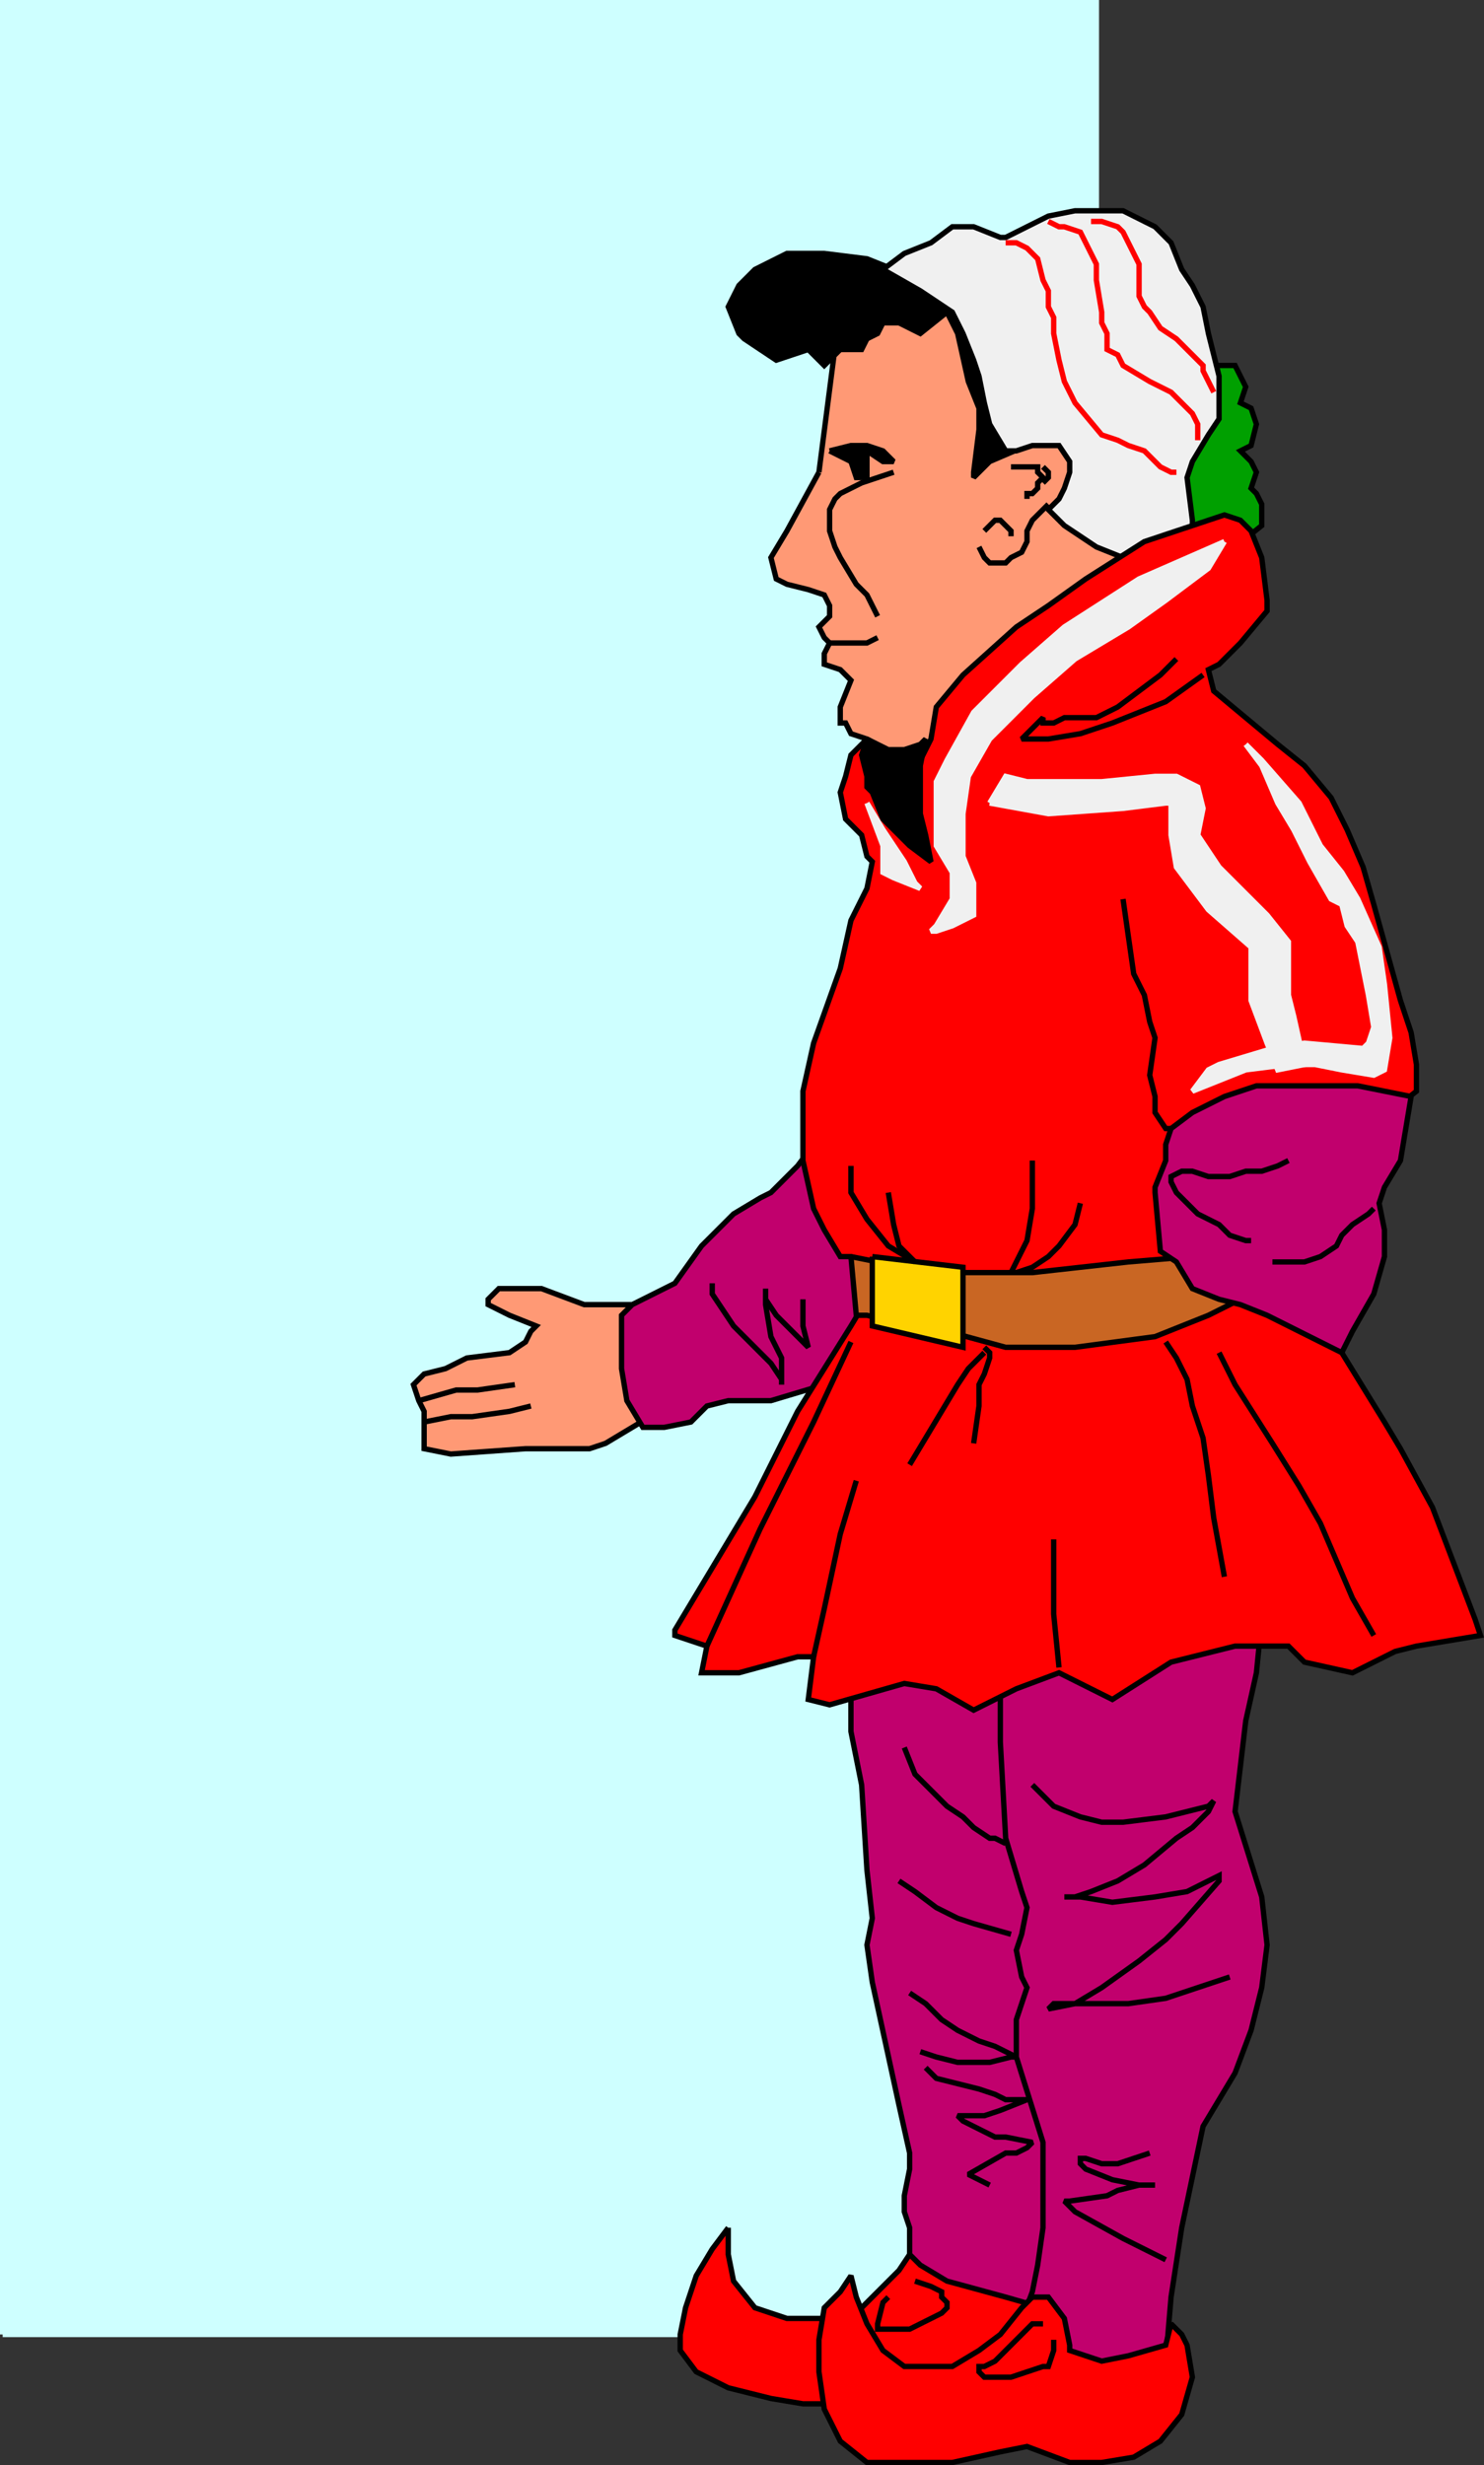
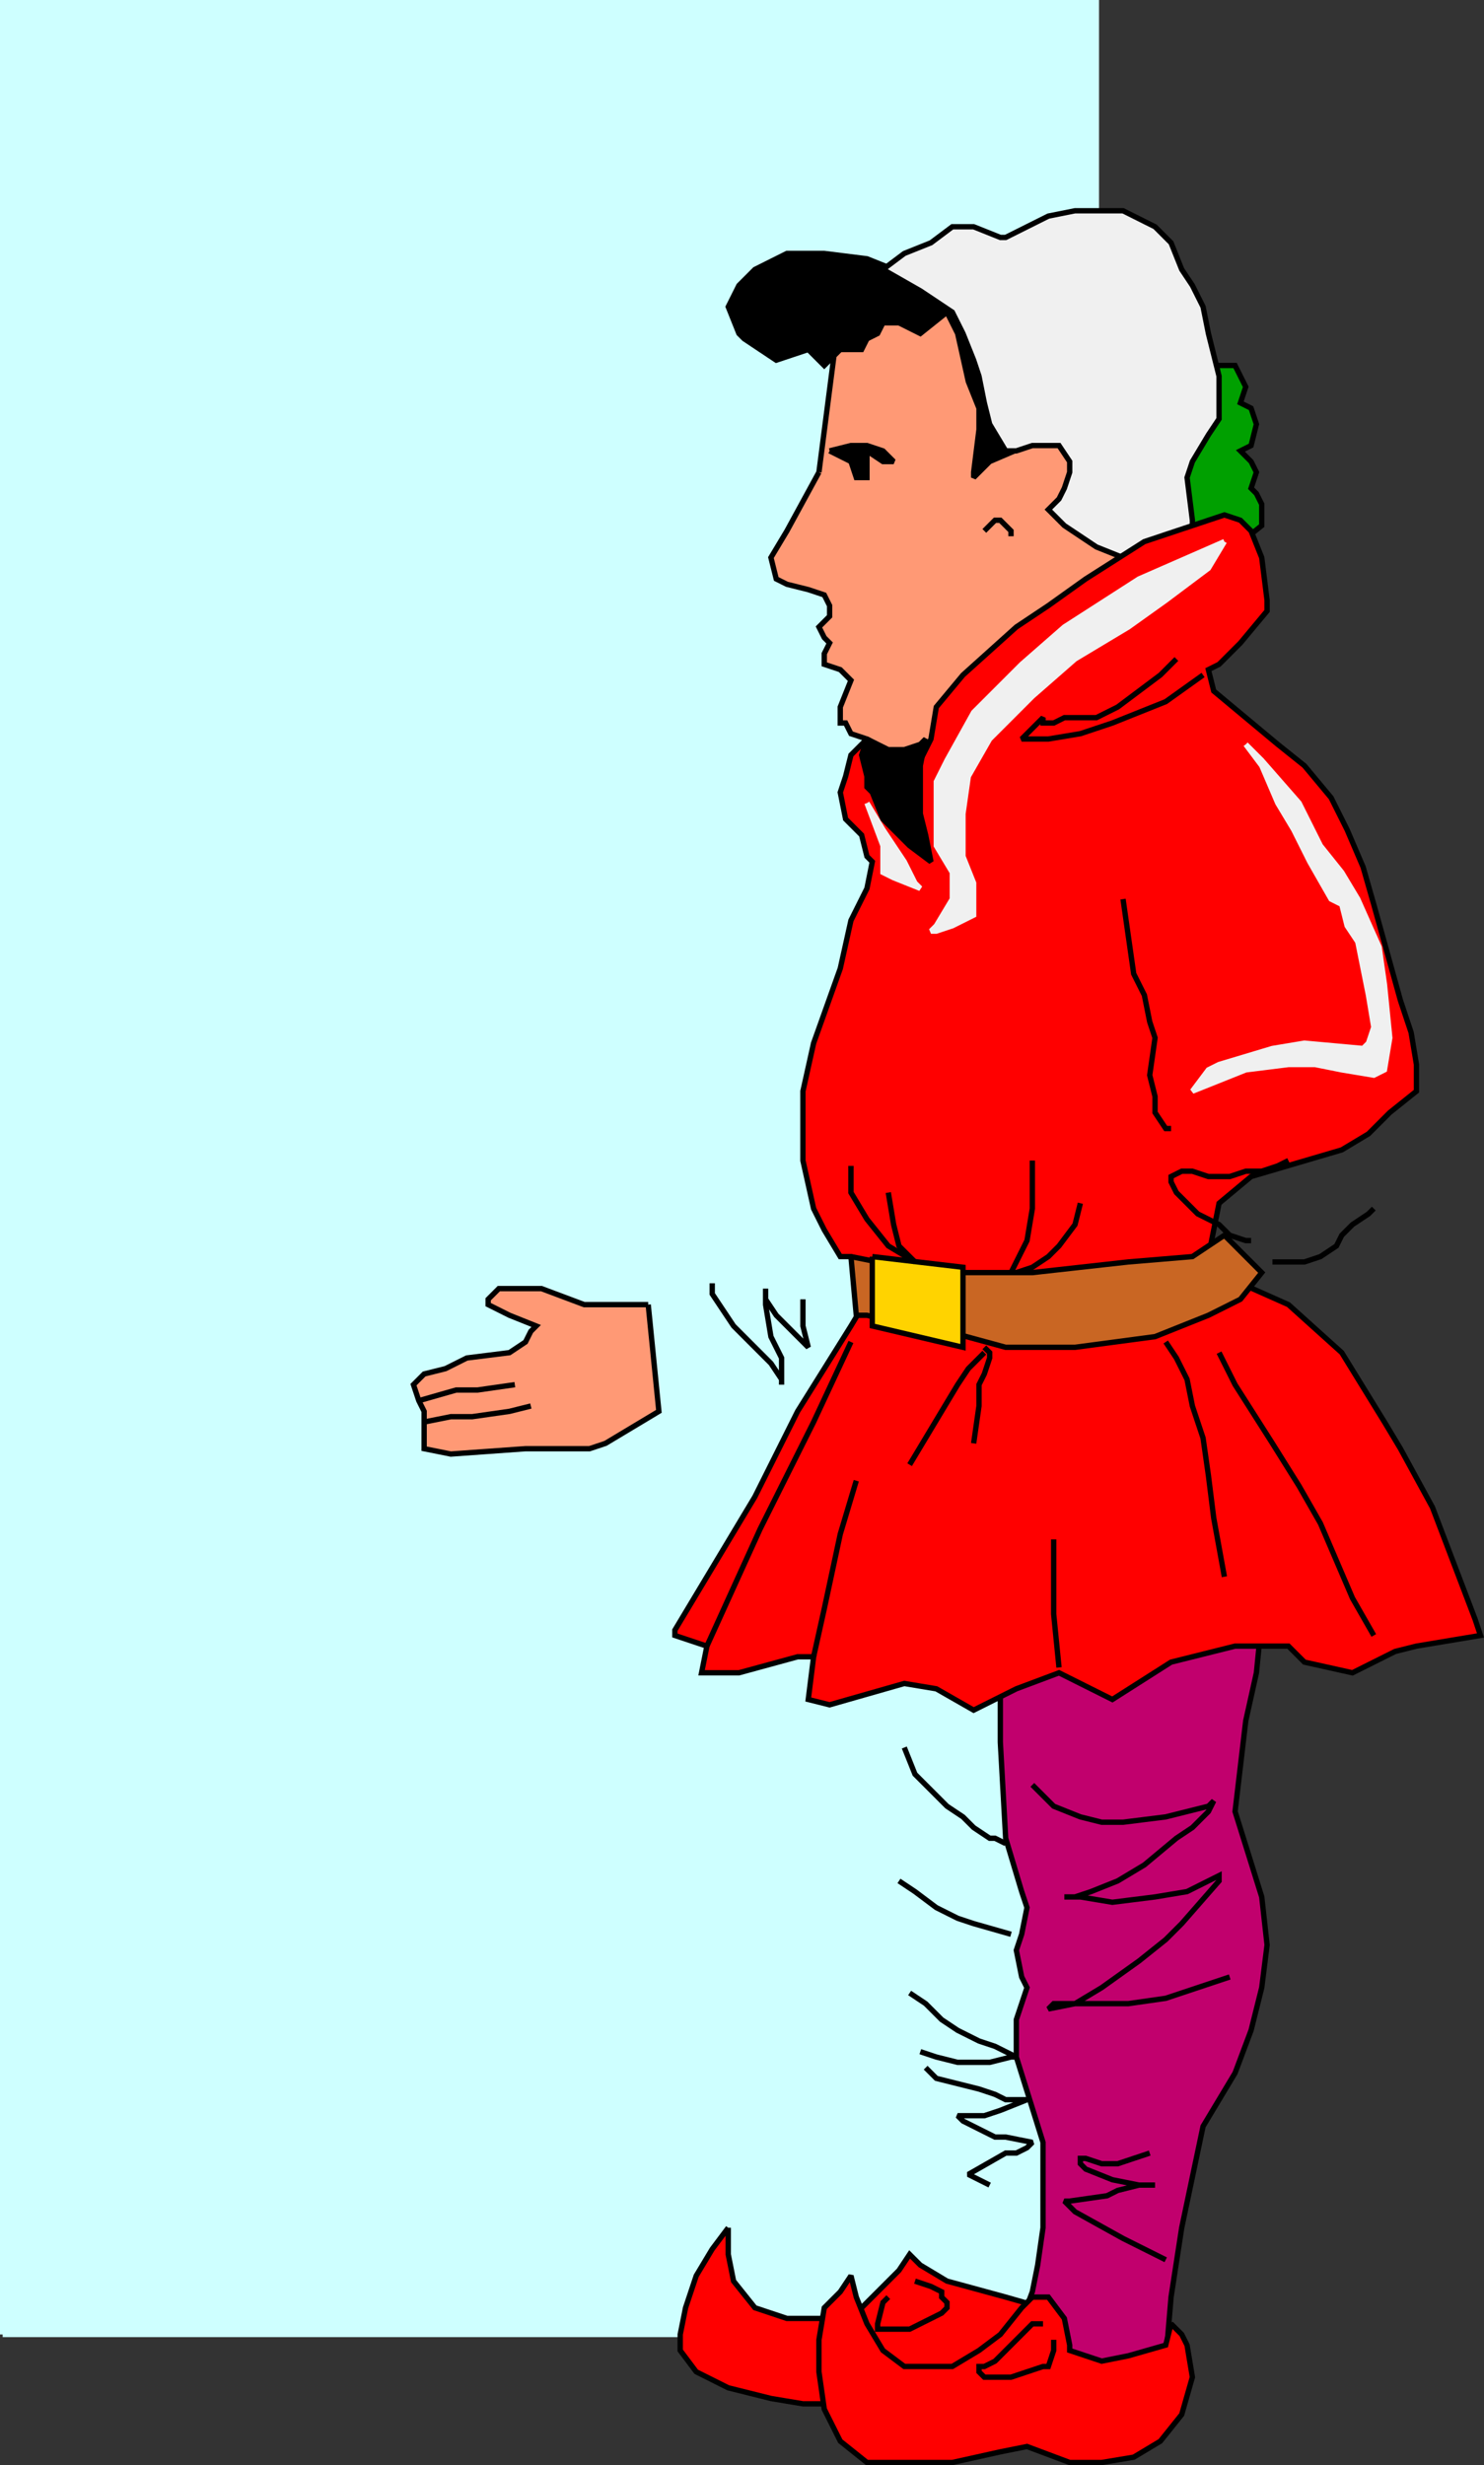
<svg xmlns="http://www.w3.org/2000/svg" width="278.159" height="462" version="1.2">
  <rect width="100%" height="100%" fill="#333333" stroke="none" />
  <g fill="none" fill-rule="evenodd" stroke="#000" stroke-miterlimit="2" font-family="'Sans Serif'" font-size="12.5" font-weight="400">
    <path fill="#ceffff" stroke="#ceffff" d="M.5 437.5V.5h205v437H.5" vector-effect="non-scaling-stroke" />
    <path fill="#ff9975" d="M121.5 244.5h-12l-8-3h-8l-2 2v1l4 2 5 2-1 1-1 2-3 2-8 1-4 2-4 1-2 2 1 3 1 2v7l5 1 14-1h12l3-1 5-3 5-3-2-20" vector-effect="non-scaling-stroke" />
-     <path fill="#c1006d" d="m161.5 202.5-12 16-5 5-2 1-5 3-6 6-5 7-6 3-2 1-2 2v10l1 6 3 5h4l5-1 3-3 4-1h8l10-3 7-2 4-1-4-54m-2 113v9l2 10 1 16 1 9-1 5 1 7 5 23 2 9v3l-1 5v3l1 3v9l2 3 8 6 12 2 6-5v-90l-8-27 5-7-36 7" vector-effect="non-scaling-stroke" />
    <path fill="red" d="M136.5 417.5v5l1 5 4 5 6 2h7l7-2 7-7 2-3 2 2 5 3 11 3 7 2 1 2v1l-3 7-8 5-12 3h-23l-6-1-8-2-6-3-3-4v-3l1-5 2-6 3-5 3-4" vector-effect="non-scaling-stroke" />
    <path fill="#c1006d" d="M187.5 308.5v18l1 18 3 10 1 3-1 5-1 3 1 5 1 2-2 6v7l5 16v16l-1 7-1 5-3 8-5 6-2 4 23-2 7-2 5-1 1-12 2-13 4-19 6-10 3-8 2-8 1-8-1-9-5-16 2-17 2-9 1-10-49 5" vector-effect="non-scaling-stroke" />
    <path fill="red" d="M193.5 430.5h3l3 4 1 5v1l6 2 5-1 7-2 1-4 1 1 1 1 1 2 1 6-2 7-4 5-5 3-6 1h-6l-8-3-5 1-9 2h-16l-5-4-3-6-1-7v-6l1-6 3-3 2-3 1 4 2 5 3 5 4 3h9l5-3 4-3 4-5 2-2" vector-effect="non-scaling-stroke" />
    <path fill="#00a000" d="M226.5 68.5h5l1 2 1 2-1 3 2 1 1 3-1 4-2 1 2 2 1 2-1 3 1 1 1 2v4l-5 4h-8l-9-4-1-7 1-5 12-18" vector-effect="non-scaling-stroke" />
    <path fill="#ff9975" d="m153.5 88.5-6 11-3 5 1 4 2 1 4 1 3 1 1 2v2l-2 2 1 2 1 1-1 2v2l3 1 2 2-2 5v3h1l1 2 3 1 5 3h6l10-3 10-8 12-8 6-8 7-7 1-8-14-8-10-18-8-13-9-10h-8l-13 7-4 31" vector-effect="non-scaling-stroke" />
    <path fill="#000" d="m172.5 52.5-10-4-8-1h-7l-6 3-3 3-2 4 2 5 1 1 6 4 6-2 2 2 1 1 3-3h4l1-2 2-1 1-2h3l2 1 2 1 5-4 2 4 2 9 2 5v4l-1 8v1l3-3 7-3 1-2-1-11-5-10-4-5-11-3m-17 32 4-1h3l3 1 2 2h-2l-3-2v5h-2l-1-3-4-2" vector-effect="non-scaling-stroke" />
    <path fill="#f0f0f0" d="m165.5 50.5 7 4 6 4 2 4 2 5 1 3 1 5 1 4 3 5h2l3-1h5l2 3v2l-1 3-1 2-2 2 3 3 6 4 5 2 6 3h3l4-6v-4l-1-8 1-3 3-5 2-3v-8l-2-8-1-5-2-4-2-3-2-5-3-3-6-3h-9l-5 1-8 4h-1l-5-2h-4l-4 3-5 2-4 3" vector-effect="non-scaling-stroke" />
    <path fill="red" d="m162.5 138.5-3 3-1 4-1 3 1 5 3 3 1 4 1 1-1 5-3 6-2 9-5 14-2 9v13l2 9 2 4 3 5h2l5 3-2 5-3 5-10 16-8 16-12 20-3 5v1l3 1 3 1-1 5h7l11-3h3l-1 8 4 1 14-4 6 1 7 4 8-4 8-3 10 5 11-7 12-3h10l3 3 9 2 8-4 4-1 12-2-1-3-8-21-6-11-3-5-8-13-10-9-9-4-6-5 2-10 6-5 17-5 5-3 4-4 5-4v-5l-1-6-2-6-5-18-2-7-3-7-3-6-5-6-5-4-6-5-6-5-1-4 2-1 4-4 5-6v-2l-1-8-2-5-2-2-3-1-6 2-9 3-11 7-7 5-6 4-10 9-5 6-1 6-2 4-5 5-5-9" vector-effect="non-scaling-stroke" />
    <path fill="#000" d="m162.5 138.5-1 3 1 4v2l1 1 2 5 5 5 4 3-1-5-1-4v-9l1-5-1 1-3 1h-3l-4-2" vector-effect="non-scaling-stroke" />
    <path fill="#c96623" d="m159.5 235.5 10 2 8 1h16l18-2 12-1 3-2 3-2 7 7-4 5-6 3-10 4-15 2h-13l-11-3-7-1-8-2h-2l-1-11" vector-effect="non-scaling-stroke" />
-     <path fill="#c1006d" d="m264.5 205.5-10-2h-19l-6 2-6 3-4 3-1 3v3l-2 5v1l1 11 3 2 3 5 5 2 4 1 5 2 14 7 2-4 4-7 2-7v-5l-1-5 1-3 3-5 2-12" vector-effect="non-scaling-stroke" />
    <path fill="#f0f0f0" stroke="#f0f0f0" d="m229.5 101.5-16 7-14 9-8 7-9 9-5 9-2 4v12l3 5v5l-3 5-1 1h1l3-1 4-2v-6l-2-5v-8l1-7 4-7 8-8 8-7 10-6 7-5 8-6 3-5" vector-effect="non-scaling-stroke" />
-     <path fill="#f0f0f0" stroke="#f0f0f0" d="m185.5 150.5 11 2 14-1 8-1h1v6l1 6 6 8 8 7v10l3 8 2 5 5-1-2-9-1-4v-10l-4-5-3-3-6-6-4-6 1-5-1-4-4-2h-4l-10 1h-14l-4-1-3 5" vector-effect="non-scaling-stroke" />
    <path fill="#f0f0f0" stroke="#f0f0f0" d="m233.5 139.5 3 4 3 7 3 5 3 6 4 7 2 1 1 4 2 3 2 10 1 6-1 3-1 1-11-1-6 1-10 3-2 1-3 4 10-4 8-1h5l5 1 6 1 2-1 1-6-1-10-1-7-4-9-3-5-4-5-4-8-7-8-3-3m-71 11 3 5 4 6 2 4 1 1-5-2-2-1v-5l-3-8" vector-effect="non-scaling-stroke" />
    <path fill="#ffd300" d="m163.5 235.5 17 2v15l-17-4v-13" vector-effect="non-scaling-stroke" />
-     <path d="m196.5 94.5-3 3-1 2v2l-1 2-2 1-1 1h-3l-1-1-1-2m-16-14-6 2-2 1-2 1-1 1-1 2v4l1 3 1 2 3 5 2 2 2 4m-9 5h7l2-1m25-32h5v1l1 1-1 1v1l-1 1h-1v1m3-3 1-1v-1l-1-1" vector-effect="non-scaling-stroke" />
    <path d="m184.5 99.5 1-1 1-1h1l1 1 1 1v1" vector-effect="non-scaling-stroke" />
-     <path stroke="red" d="M188.5 45.5h2l2 1 2 2 1 4 1 2v3l1 2v3l1 5 1 4 2 4 5 6 3 1 2 1 3 1 1 1 2 2 2 1h1m-24-47 2 1h1l3 1 2 4 1 2v3l1 6v2l1 2v3l2 1 1 2 5 3 2 1 2 1 1 1 2 2 1 1 1 2v3m-20-41h2l3 1 1 1 1 2 1 2 1 2v6l1 2 1 1 2 3 3 2 3 3 1 1 1 1v1l1 2 1 2" vector-effect="non-scaling-stroke" />
    <path d="m225.5 126.5-7 5-10 4-6 2-6 1h-5l1-1 3-3v1h2l2-1h6l2-1 2-1 8-6 3-3m-61 95v5l3 5 4 5 5 3-3-3-1-4-1-6m23 15 3-6 1-6v-9m-3 21 3-1 3-2 2-2 3-4 1-4m39-8-2 1-3 1h-3l-3 1h-4l-3-1h-2l-2 1v1l1 2 1 1 1 1 2 2 4 2 2 2 3 1h1m23-6-1 1-3 2-1 1-1 1-1 2-3 2-3 1h-6m-19-25h-1l-2-3v-3l-1-4 1-7-1-3-1-5-2-4-1-7-1-7m-78 140 10-22 10-20 7-15m-7 59 2-9 3-14 3-10m24-24-3 3-2 3-3 5-3 5-3 5" vector-effect="non-scaling-stroke" />
    <path d="m184.5 252.5 1 1v1l-1 3-1 2v4l-1 7m16 42-1-10v-14m21-37 2 3 2 4 1 5 2 6 1 7 1 8 2 11m-1-42 3 6 7 11 5 8 4 7 3 7 3 7 4 7m-124-66v2l2 3 2 3 3 3 2 2 2 2 2 3v1-5l-2-4-1-6v-3 2l2 3 3 3 3 3-1-4v-5m-72 19 7-2h4l7-1m-17 7 5-1h4l7-1 4-1m94 71 4 4 5 2 4 1h4l8-1 4-1 4-1 1-1-1 2-3 3-3 2-6 5-5 3-5 2-3 1h-2 3l6 1 8-1 6-1 6-3v1l-7 8-3 3-5 4-7 5-5 3h-4l-1 1 5-1h10l7-1 12-4m-61-43 2 5 3 3 3 3 3 2 2 2 3 2h1l2 1m-20 7 3 2 4 3 4 2 3 1 7 2m-19 11 3 2 3 3 3 2 4 2 3 1 4 2h-1l-4 1h-6l-4-1-3-1m1 3 2 2 4 1 4 1 3 1 2 1h4l-5 2-3 1h-5l1 1 2 1 4 2h2l5 1-1 1-2 1h-2l-7 4 2 1 2 1m30-6-3 1-3 1h-3l-3-1h-1v1l1 1 5 2 5 1h3-3l-4 1-2 1-7 1h-1l2 2 9 5 8 4m-47 4 3 1 2 1v1l1 1v1l-1 1-2 1-4 2h-6v-1l1-4 1-1m29 5h-2l-2 2-2 2-3 3-2 1h-1v1l1 1h5l3-1 3-1h1l1-3v-2" vector-effect="non-scaling-stroke" />
  </g>
</svg>